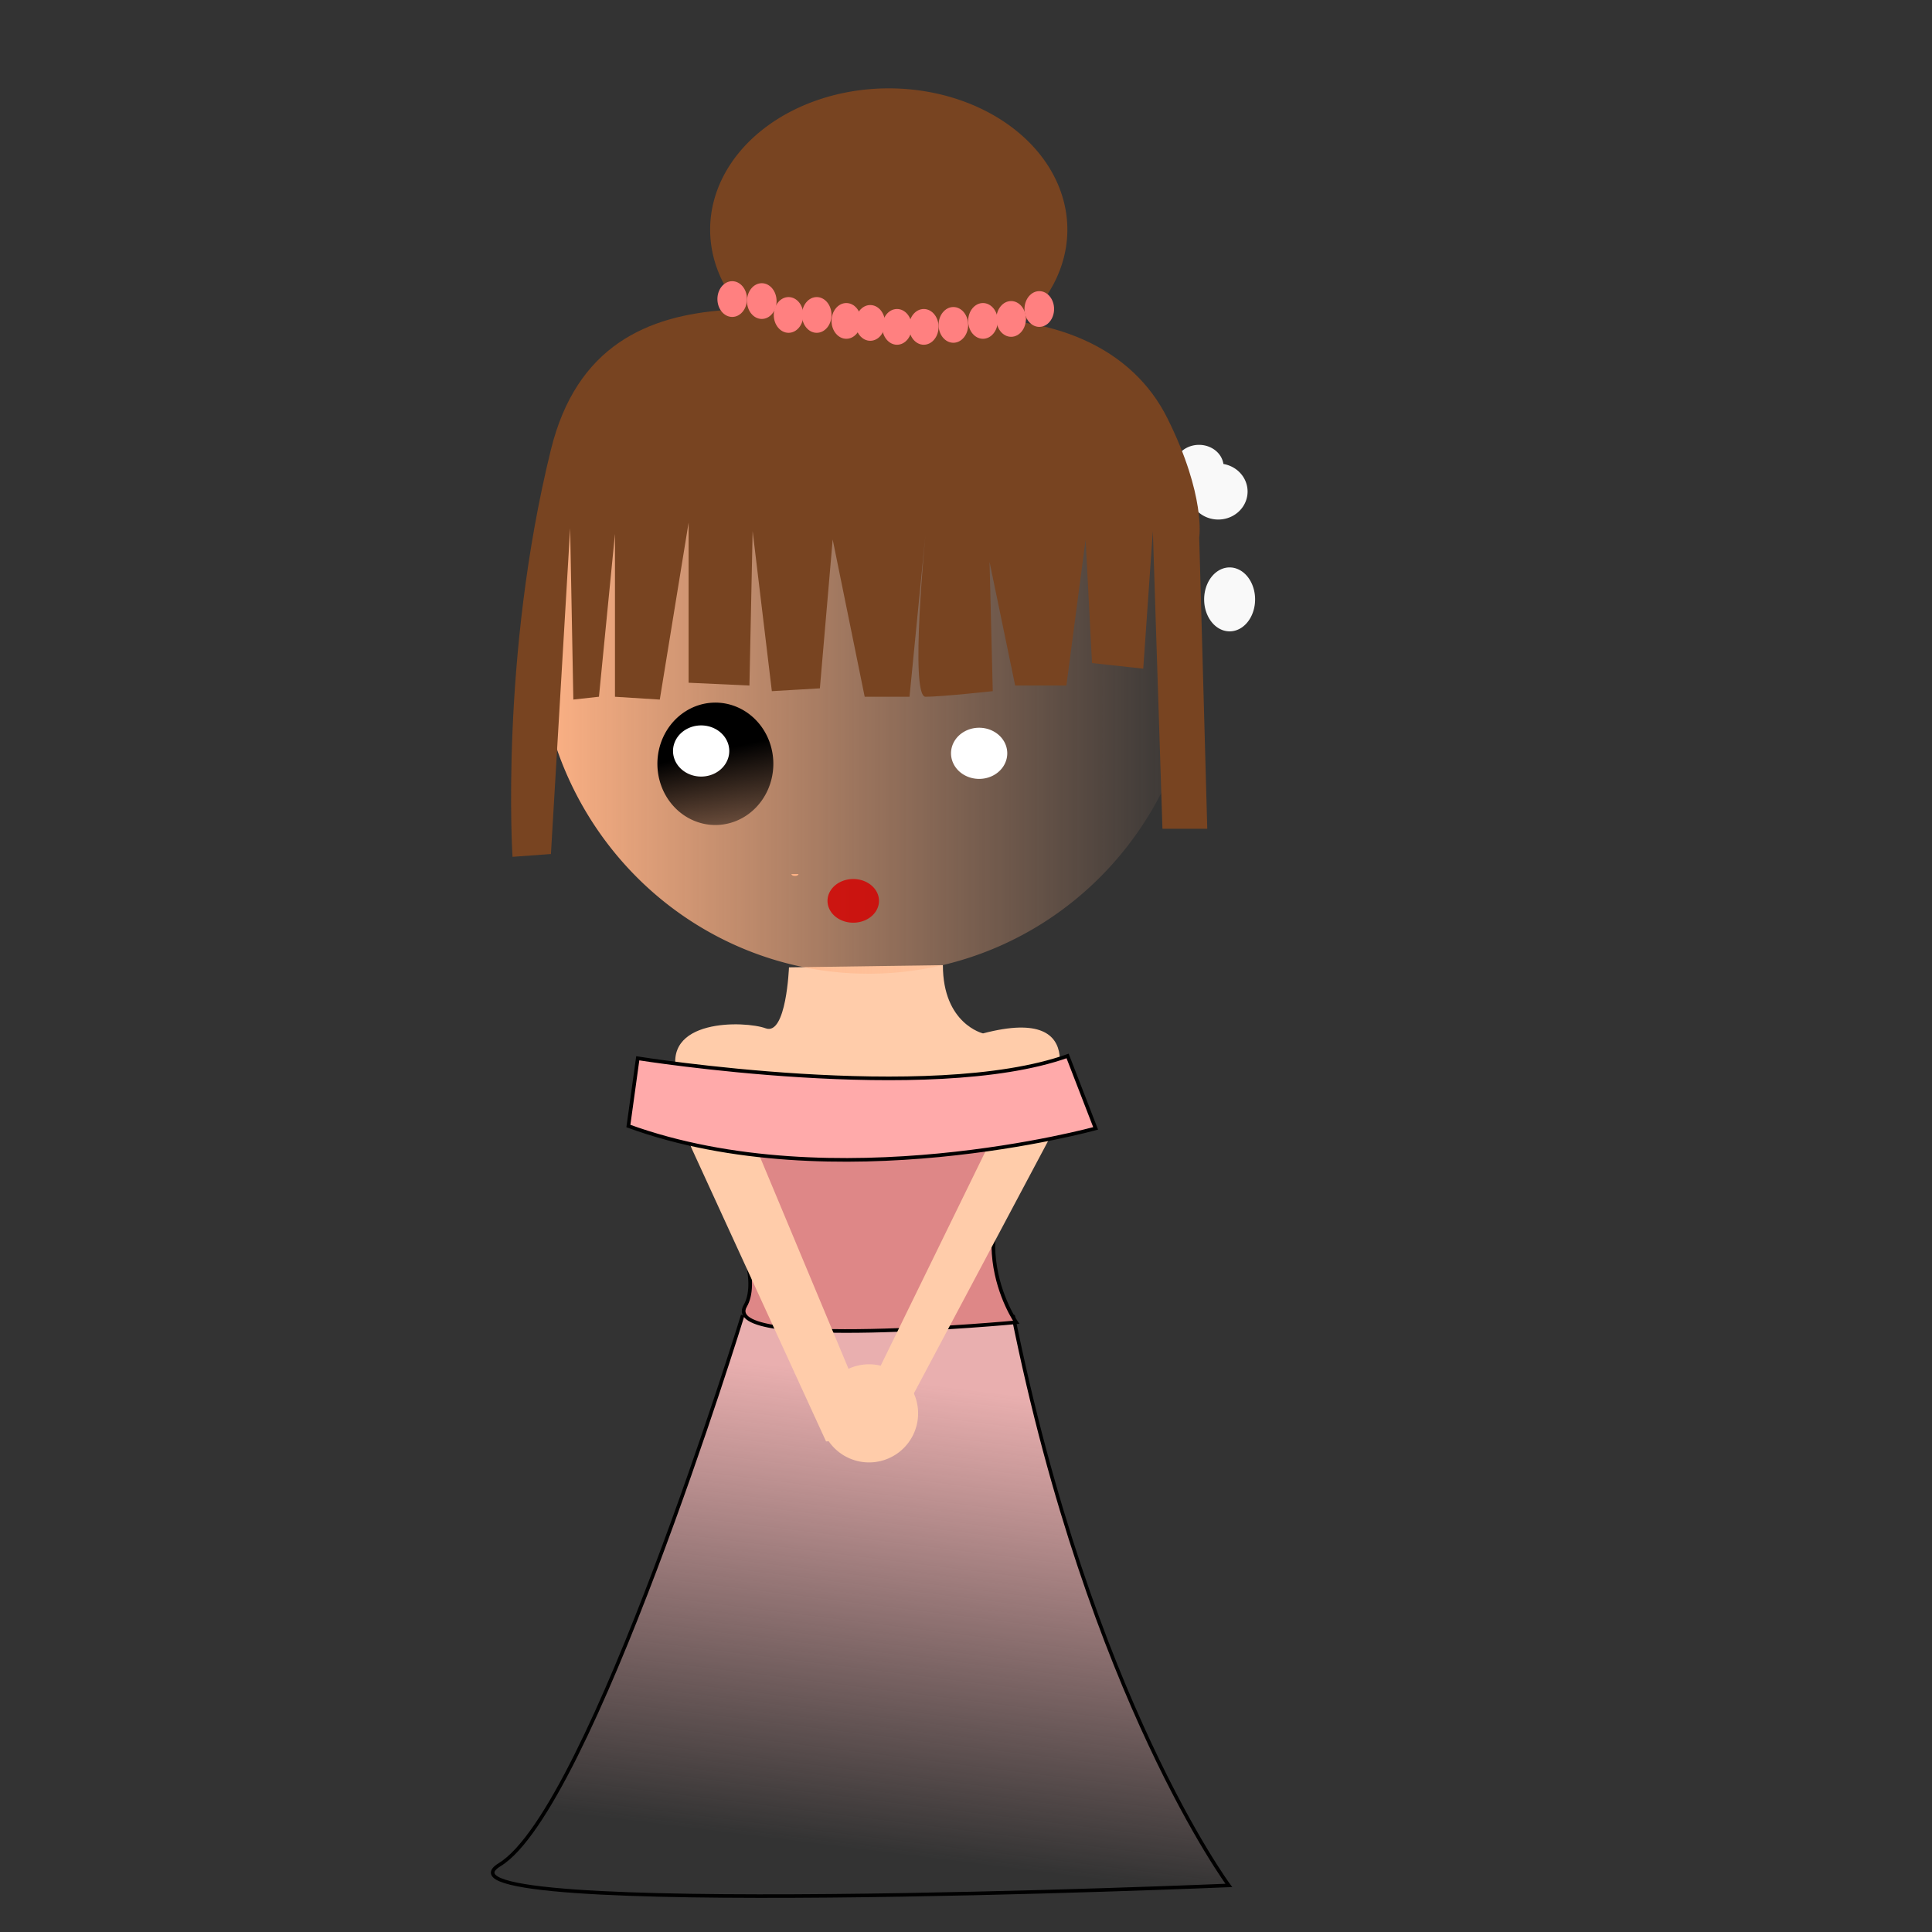
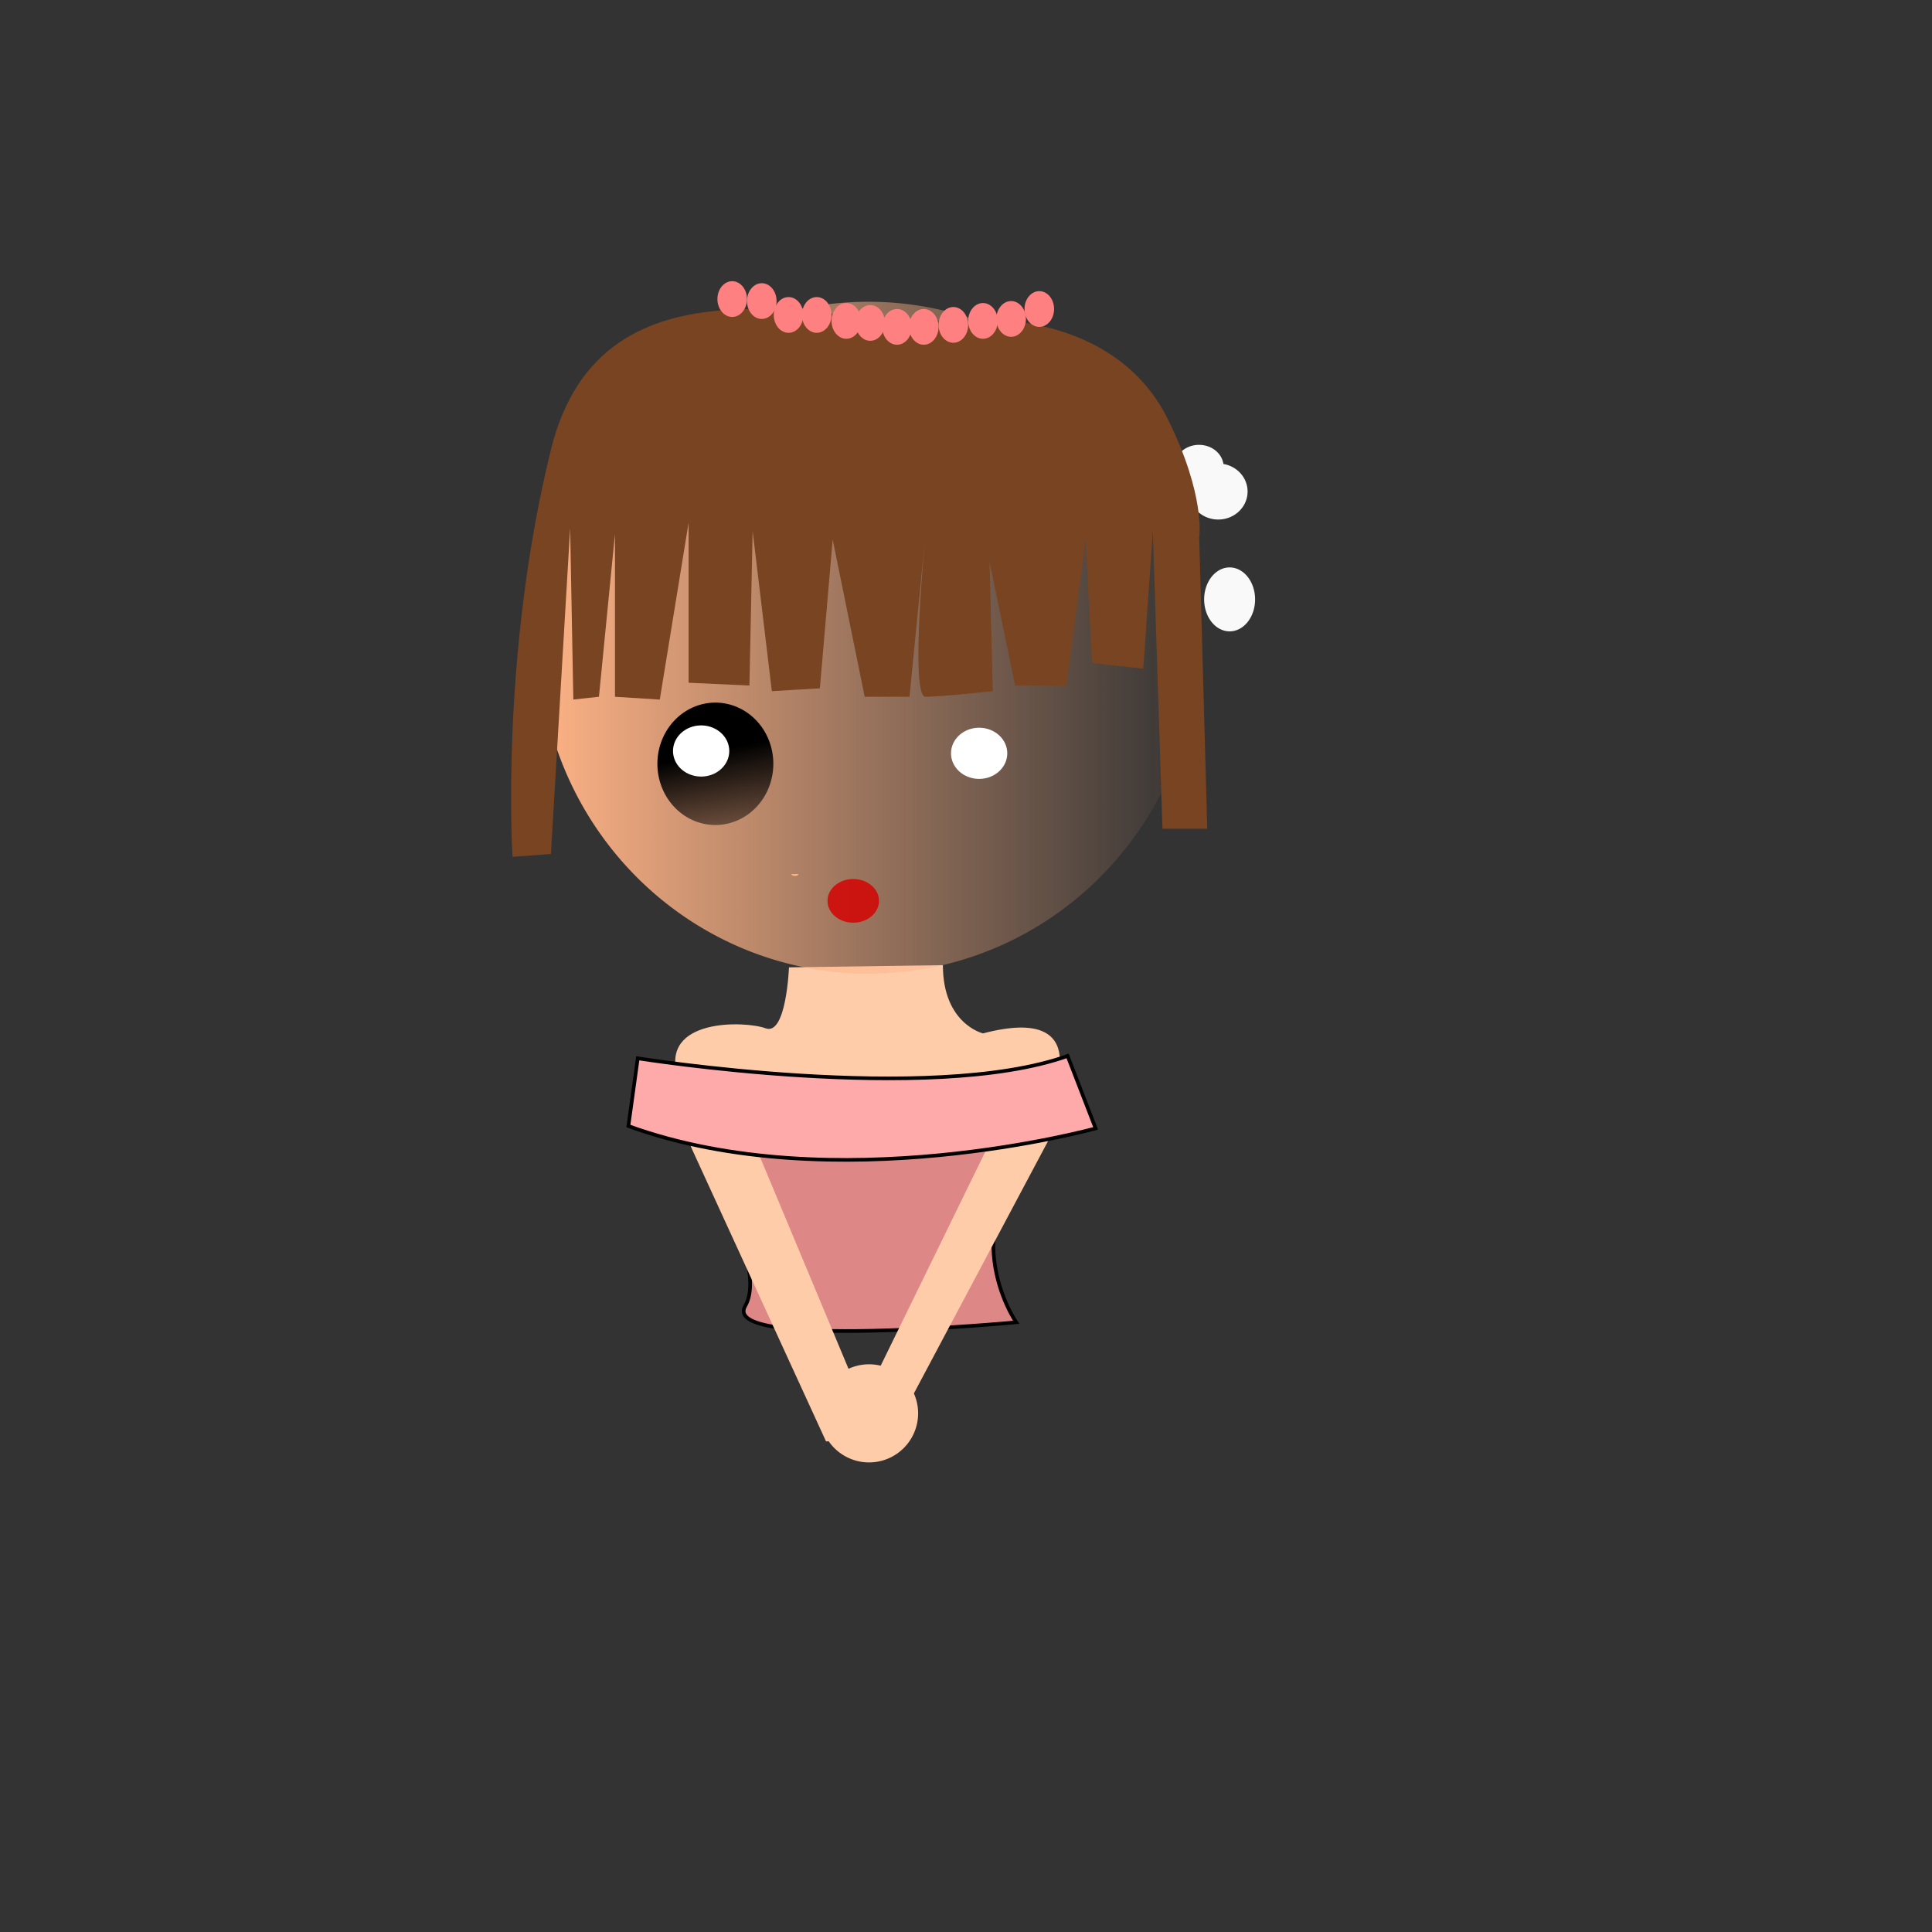
<svg xmlns="http://www.w3.org/2000/svg" xmlns:xlink="http://www.w3.org/1999/xlink" version="1.1" viewBox="0 0 531.5 531.5">
  <rect x="0" y="0" width="531.5" height="531.5" fill="#333333" stroke="none" />
  <defs>
    <linearGradient id="c">
      <stop offset="0" />
      <stop stop-opacity="0" offset="1" />
    </linearGradient>
    <linearGradient id="a" x1="132.39" x2="142.67" y1="229.12" y2="277.32" gradientUnits="userSpaceOnUse" xlink:href="#c" />
    <linearGradient id="d" x1="60.365" x2="246.19" y1="349.62" y2="349.62" gradientUnits="userSpaceOnUse">
      <stop stop-color="#ffb386" offset="0" />
      <stop stop-color="#ffb386" stop-opacity=".498" offset=".5" />
      <stop stop-color="#ffb386" stop-opacity="0" offset="1" />
    </linearGradient>
    <linearGradient id="b" x1="239.08" x2="223.01" y1="873.7" y2="1002.2" gradientTransform="translate(19.28 28.278)" gradientUnits="userSpaceOnUse">
      <stop stop-color="#e9afaf" offset="0" />
      <stop stop-color="#e9afaf" stop-opacity="0" offset="1" />
    </linearGradient>
  </defs>
  <g transform="translate(0 -520.86)">
-     <path d="m204.33 882.68s-41.868 135.91-66.864 151.15c-24.996 15.242 200.59 5.716 200.59 5.716s-38.119-51.443-59.365-156.87" fill="url(#b)" stroke="#000" stroke-width=".98px" />
    <path d="m185.73 830.64c3.856 1.928 26.35 37.275 19.28 49.486s74.551 4.499 74.551 4.499-19.28-27.635 9.64-52.7" fill="#de8787" stroke="#000" stroke-width="1px" />
    <path d="m182.52 819.88 12.86-13.525 41.935 100.37 49.763-101.79 7.269 18.508-49.204 92.538-17.892 1.424" fill="#fca" />
    <path d="m217.05 786.98s-0.712 18.872-6.407 16.775c-5.695-2.097-29.185-2.796-24.202 13.281 4.983 16.076 102.5 6.291 102.5 6.291s12.981-26.458-18.508-18.173c0 0-11.039-2.602-11.039-18.775" fill="#fca" />
    <path transform="matrix(.752 0 0 .782 53.408 555.77)" d="m221.08 262.86a1.285 0.643 0 1 1-2.571-4e-3l1.285 4e-3z" fill="#ffb386" />
    <path transform="matrix(.752 0 0 .782 53.408 555.77)" d="m251.29 176.42a0.321 2.892 0 0 1-0.637 0.528l0.316-0.528z" fill="#ffb386" />
    <path transform="matrix(.983 0 0 1.02 88.238 339.69)" d="m245.69 349.62a92.414 90.618 0 1 1-0.086-3.908" fill="url(#d)" />
    <path transform="matrix(1.574 0 0 .984 -121.34 433.84)" d="m230.72 340.3a4.499 6.106 0 1 1-4e-3 -0.263" fill="#d40000" fill-opacity=".827" />
    <path d="m596.89 1001.5-5.712-3.815" fill="none" stroke="#000" stroke-width=".828px" />
    <path transform="matrix(.752 0 0 .782 428.89 340.23)" d="m-111.18 441.84a9.319 11.247 0 1 1-9e-3 -0.485" fill="#f9f9f9" />
    <path d="m-339.33 304.92c-19.457 73.769-10.711 44.131-16.067 66.196 0 0 39.537 12.825 36.633-17.352-4.093-42.531 1.285-56.556 3.856-43.702 1.016 5.081 5.784 40.489 5.784 40.489 9.806 13.371 7.045-53.972 20.566-45.63 54.655 33.721 5.244 51.671 27.635 44.988 18.963-5.661 13.496 35.347 24.422-16.71s13.496 28.278 13.496 28.278 15.496 1.626 25.707-50.772c3.4-17.447 12.587-6.033 41.774 23.136 15.111 15.102-11.568-104.11 13.496-37.275 25.065 66.839 1.928 56.556 13.496 55.27 11.568-1.285 27.635-6.427 27.635-6.427s-1.87-64.239-27.635-77.122c-12.854-6.427-46.916-34.062-76.479-41.132-25.658-6.136-71.337 16.71-86.762 22.494-15.424 5.784-47.558 55.27-47.558 55.27z" fill="#28170b" stroke="#000" stroke-width="1px" />
    <path transform="translate(0 520.86)" d="m-284.71 470.12c0 14.02-17.408 25.386-38.882 25.386s-38.882-11.366-38.882-25.386c0-14.02 17.408-25.386 38.882-25.386 20.822 0 37.948 10.709 38.846 24.291" opacity="0" />
    <path transform="translate(0 520.86)" d="m-267.35 362.79c0 26.443-23.882 47.88-53.342 47.88-29.46 0-53.342-21.436-53.342-47.88s23.882-47.88 53.342-47.88c28.566 0 52.061 20.199 53.293 45.815" opacity="0" />
    <path transform="matrix(.752 0 0 .782 69.839 452.77)" d="m354.76 251.29a8.998 7.712 0 1 1-8e-3 -0.333" fill="#f9f9f9" />
    <path transform="matrix(.761 0 0 .856 123.62 595.57)" d="m288.56 70.695a10.604 8.998 0 1 1-21.208 0 10.604 8.998 0 1 1 21.208 0z" fill="#f9f9f9" />
-     <rect x="658.1" y="960.46" width="12.211" height="54.628" fill="#f9f9f9" />
    <path transform="translate(-178.66 1228.5)" d="m82.906 138.82c0 6.744-5.755 12.211-12.854 12.211s-12.854-5.467-12.854-12.211 5.755-12.211 12.854-12.211 12.854 5.467 12.854 12.211z" fill="#ffb380" stroke="#a05a2c" />
    <path transform="matrix(.752 0 0 .782 81.291 551.81)" d="m174.81 229.12a21.208 21.53 0 1 1-0.02-0.928" fill="url(#a)" />
    <path transform="matrix(.752 0 0 .782 158.28 551.89)" d="m174.81 229.12a21.208 21.53 0 1 1-0.02-0.928" fill="url(#a)" />
    <path transform="matrix(1.003 0 0 .782 92.098 510.99)" d="m184.45 277.64a7.712 8.998 0 1 1-7e-3 -0.388" fill="#fff" />
-     <path transform="matrix(.602 0 0 .699 176.02 343.01)" d="m195.37 344.8a81.62 55.592 0 1 1-163.24 0 81.62 55.592 0 1 1 163.24 0z" fill="#784421" />
    <path d="m175.45 812s80.335 12.854 118.25-0.643l7.712 19.923s-71.98 19.923-128.54-0.643z" fill="#faa" stroke="#000" stroke-width="1px" />
    <path transform="translate(23.136 546.57)" d="m229.44 363.11a13.496 13.496 0 1 1-26.993 0 13.496 13.496 0 1 1 26.993 0z" fill="#fca" />
    <path transform="matrix(1.003 0 0 .782 15.619 510.35)" d="m184.45 277.64a7.712 8.998 0 1 1-7e-3 -0.388" fill="#fff" />
    <path d="m169.18 667.73v44.814l12.331 0.773 7.927-48.677v44.041l16.735 0.773 0.881-42.496 5.285 44.041 13.212-0.773 3.523-40.95 8.808 43.268h12.331l4.404-44.814s-4.404 44.814 0 44.814 18.496-1.545 18.496-1.545l-0.881-35.542 7.046 33.996h14.092l5.285-40.178 1.762 33.996 14.092 1.545 2.642-37.86 2.642 81.901h12.331l-2.212-80.104s1.877-11.386-8.69-32.703c-9.64-19.446-31.542-29.455-61.488-27.138-29.947 2.318-94.077-21.539-108.17 35.637-14.092 57.176-10.569 112.03-10.569 112.03l10.569-0.773 5.285-89.627 0.881 47.131 7.046-0.773z" fill="#784421" />
    <g transform="matrix(.603 0 0 .85 109.78 140.19)" fill="#ff8080">
      <path transform="translate(111.83 378.83)" d="m98.973 172.88c0 3.195-3.021 5.784-6.748 5.784-3.727 0-6.748-2.59-6.748-5.784s3.021-5.784 6.748-5.784c3.727 0 6.748 2.59 6.748 5.784z" />
      <path transform="translate(85.476 376.9)" d="m98.973 172.88c0 3.195-3.021 5.784-6.748 5.784-3.727 0-6.748-2.59-6.748-5.784s3.021-5.784 6.748-5.784c3.727 0 6.748 2.59 6.748 5.784z" />
      <path transform="translate(98.33 376.9)" d="m98.973 172.88c0 3.195-3.021 5.784-6.748 5.784-3.727 0-6.748-2.59-6.748-5.784s3.021-5.784 6.748-5.784c3.727 0 6.748 2.59 6.748 5.784z" />
      <path transform="translate(73.265 372.41)" d="m98.973 172.88c0 3.195-3.021 5.784-6.748 5.784-3.727 0-6.748-2.59-6.748-5.784s3.021-5.784 6.748-5.784c3.727 0 6.748 2.59 6.748 5.784z" />
      <path transform="translate(59.769 371.76)" d="m98.973 172.88c0 3.195-3.021 5.784-6.748 5.784-3.727 0-6.748-2.59-6.748-5.784s3.021-5.784 6.748-5.784c3.727 0 6.748 2.59 6.748 5.784z" />
      <path transform="translate(147.17 380.76)" d="m98.973 172.88c0 3.195-3.021 5.784-6.748 5.784-3.727 0-6.748-2.59-6.748-5.784s3.021-5.784 6.748-5.784c3.727 0 6.748 2.59 6.748 5.784z" />
      <path transform="translate(160.67 380.12)" d="m98.973 172.88c0 3.195-3.021 5.784-6.748 5.784-3.727 0-6.748-2.59-6.748-5.784s3.021-5.784 6.748-5.784c3.727 0 6.748 2.59 6.748 5.784z" />
      <path transform="translate(174.17 378.83)" d="m98.973 172.88c0 3.195-3.021 5.784-6.748 5.784-3.727 0-6.748-2.59-6.748-5.784s3.021-5.784 6.748-5.784c3.727 0 6.748 2.59 6.748 5.784z" />
      <path transform="translate(187.02 378.19)" d="m98.973 172.88c0 3.195-3.021 5.784-6.748 5.784-3.727 0-6.748-2.59-6.748-5.784s3.021-5.784 6.748-5.784c3.727 0 6.748 2.59 6.748 5.784z" />
      <path transform="translate(199.87 374.98)" d="m98.973 172.88c0 3.195-3.021 5.784-6.748 5.784-3.727 0-6.748-2.59-6.748-5.784s3.021-5.784 6.748-5.784c3.727 0 6.748 2.59 6.748 5.784z" />
      <path transform="translate(122.75 379.48)" d="m98.973 172.88c0 3.195-3.021 5.784-6.748 5.784-3.727 0-6.748-2.59-6.748-5.784s3.021-5.784 6.748-5.784c3.727 0 6.748 2.59 6.748 5.784z" />
      <path transform="translate(134.96 380.76)" d="m98.973 172.88c0 3.195-3.021 5.784-6.748 5.784-3.727 0-6.748-2.59-6.748-5.784s3.021-5.784 6.748-5.784c3.727 0 6.748 2.59 6.748 5.784z" />
    </g>
  </g>
</svg>